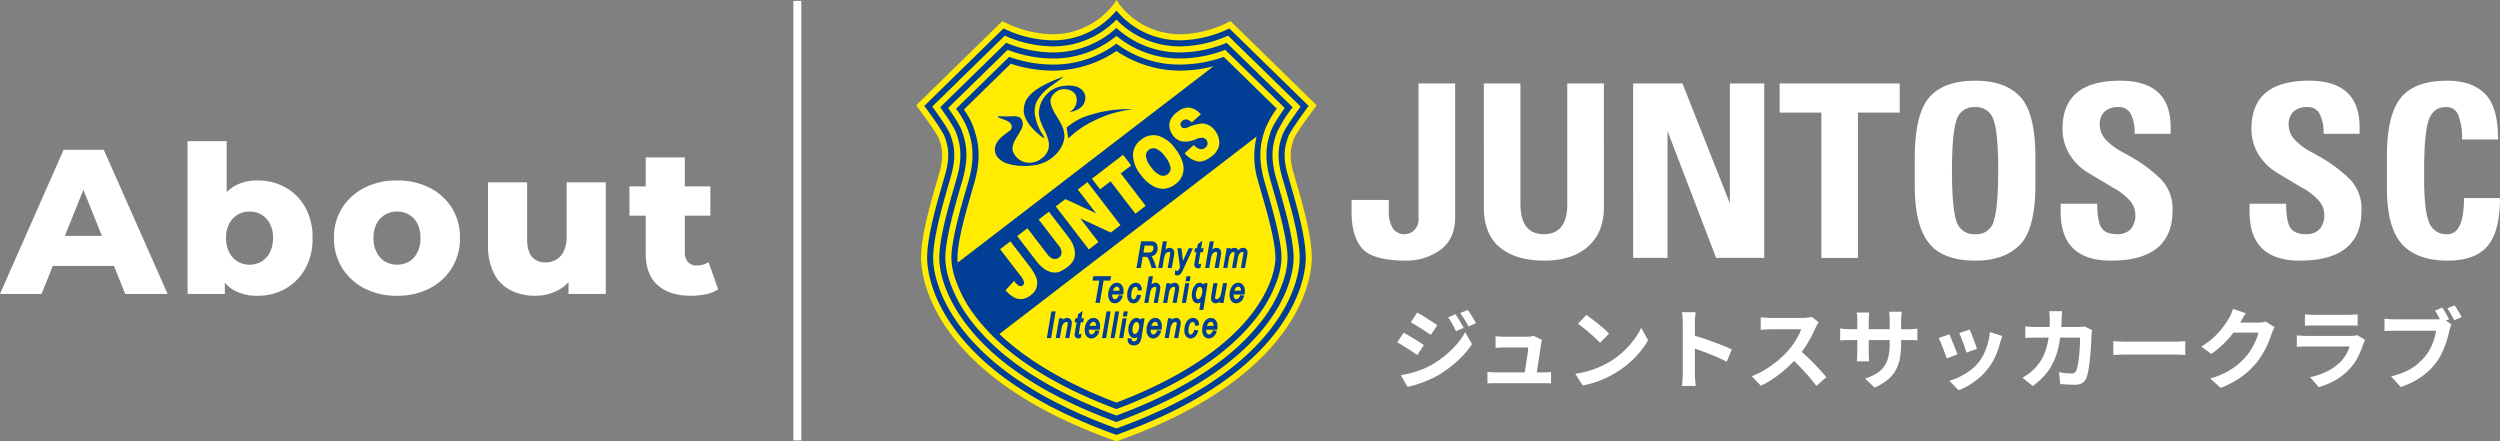
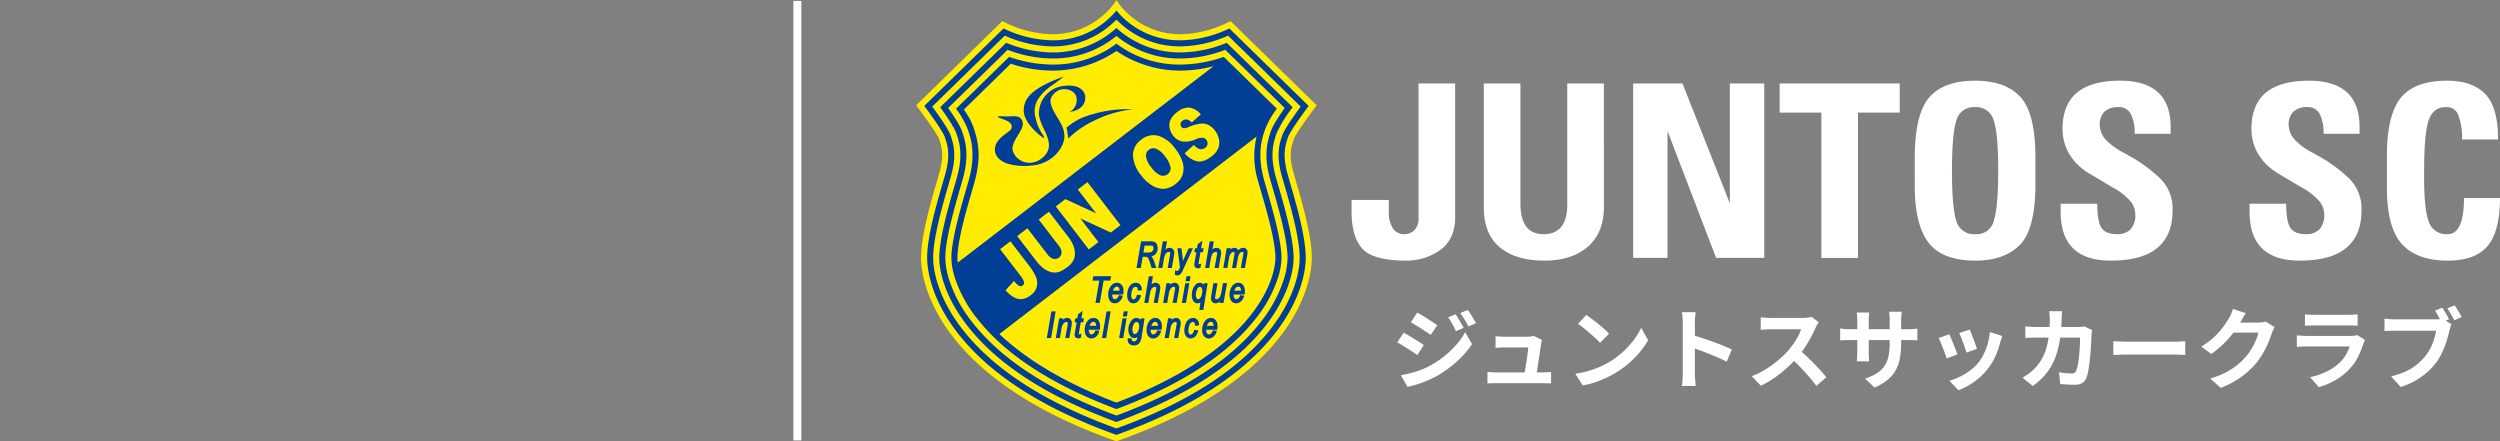
<svg xmlns="http://www.w3.org/2000/svg" width="631.376" height="111.455" viewBox="0 0 631.376 111.455">
  <rect x="0" y="0" width="631.376" height="111.455" fill="#808080" stroke="none" />
  <defs>
    <clipPath id="clip-path">
      <rect id="長方形_29656" data-name="長方形 29656" width="101.159" height="111.455" fill="none" />
    </clipPath>
  </defs>
  <g id="グループ_36691" data-name="グループ 36691" transform="translate(14310.497 19387.727)">
    <g id="グループ_36690" data-name="グループ 36690" transform="translate(884.185 2966.773)">
      <g id="グループ_36647" data-name="グループ 36647" transform="translate(-14963.305 -22354.5)">
        <g id="グループ_36642" data-name="グループ 36642" clip-path="url(#clip-path)">
          <path id="パス_56766" data-name="パス 56766" d="M16.229,43.814c1.263,1.7,4.752,6.456,5.244,7.931l.081.241c.565,1.671,1.419,4.2.085,9.006-.206.746-.46,1.623-.744,2.6-1.561,5.376-3.92,13.5-3.92,18.913,0,2.119.553,9.752,7.677,18.98,8.177,10.594,21.808,19.355,40.519,26.041,18.71-6.686,32.343-15.447,40.52-26.041,7.123-9.228,7.677-16.861,7.677-18.98,0-5.412-2.358-13.537-3.919-18.913-.283-.975-.538-1.852-.744-2.6-1.334-4.809-.479-7.335.086-9.006l.081-.241c.493-1.475,3.981-6.234,5.243-7.931L93.924,24.088a29.787,29.787,0,0,1-12.461,3.025,20.913,20.913,0,0,1-16.291-7.577,20.922,20.922,0,0,1-16.289,7.577h0a29.781,29.781,0,0,1-12.459-3.025Z" transform="translate(-14.419 -17.357)" fill="#003f95" />
          <path id="パス_56767" data-name="パス 56767" d="M50.579,111.455l-.256-.09C31.35,104.617,17.506,95.72,9.174,84.92,1.813,75.379,1.241,67.377,1.241,65.151c0-5.589,2.376-13.777,3.949-19.2.279-.962.53-1.827.733-2.56,1.2-4.32.471-6.47-.06-8.04L5.78,35.11C5.415,34.017,2.289,29.64.4,27.14L0,26.6,21.753,5.338l.483.232a28.364,28.364,0,0,0,12.181,3.08h0A19.4,19.4,0,0,0,49.94.967L50.581,0l.639.967A19.393,19.393,0,0,0,66.738,8.649,28.374,28.374,0,0,0,78.922,5.57l.483-.232L101.159,26.6l-.406.539c-1.884,2.5-5.011,6.877-5.375,7.97l-.082.245c-.532,1.57-1.258,3.72-.062,8.04.2.733.456,1.6.735,2.56,1.572,5.419,3.949,13.607,3.949,19.2,0,2.226-.573,10.228-7.934,19.769-8.332,10.8-22.176,19.7-41.149,26.445ZM2.031,26.757c1.252,1.683,4.713,6.4,5.2,7.87l.081.238C7.873,36.524,8.72,39.03,7.4,43.8c-.2.739-.457,1.611-.738,2.579-1.549,5.335-3.888,13.4-3.888,18.769,0,2.1.549,9.676,7.615,18.836C18.5,94.5,32.02,103.2,50.579,109.831,69.138,103.2,82.66,94.5,90.771,83.987c7.066-9.16,7.615-16.734,7.615-18.836,0-5.372-2.34-13.434-3.888-18.769-.281-.968-.532-1.84-.737-2.579-1.324-4.773-.476-7.279.084-8.938l.08-.238c.488-1.465,3.95-6.187,5.2-7.87L79.1,7.179a29.544,29.544,0,0,1-12.361,3A20.739,20.739,0,0,1,50.579,2.662a20.75,20.75,0,0,1-16.158,7.519h0a29.523,29.523,0,0,1-12.357-3Z" fill="#ffec00" />
          <path id="パス_56768" data-name="パス 56768" d="M82.895,147.69l-.262-.1c-17.877-6.5-30.9-14.928-38.719-25.057-6.771-8.776-7.3-15.921-7.3-17.9,0-5.155,2.4-13.411,3.827-18.343.283-.976.538-1.852.744-2.6,1.448-5.228.473-8.114-.111-9.839L41,73.628c-.2-.6-1.014-2.259-4.239-6.691l-.389-.536L54.7,48.488l.468.2A30.135,30.135,0,0,0,66.734,51.2a22.215,22.215,0,0,0,15.632-6.248l.529-.507.529.507A22.2,22.2,0,0,0,99.054,51.2a30.139,30.139,0,0,0,11.57-2.513l.468-.2L129.418,66.4l-.388.536c-3.227,4.432-4.042,6.1-4.239,6.69l-.078.231c-.585,1.726-1.559,4.613-.111,9.84.206.743.46,1.62.744,2.6,1.43,4.932,3.826,13.188,3.826,18.343,0,1.98-.525,9.125-7.3,17.9-7.814,10.129-20.842,18.561-38.719,25.057ZM38.388,66.572C40.7,69.788,42.07,72,42.452,73.143l.077.228c.639,1.89,1.709,5.054.135,10.736-.207.749-.464,1.632-.749,2.614-1.408,4.854-3.766,12.978-3.766,17.915,0,1.858.5,8.575,6.978,16.965,7.6,9.848,20.3,18.077,37.768,24.46,17.466-6.383,30.172-14.611,37.768-24.46,6.476-8.39,6.979-15.106,6.979-16.965,0-4.937-2.359-13.062-3.768-17.915-.283-.983-.541-1.866-.749-2.614-1.573-5.68-.5-8.846.137-10.738l.076-.228a33.431,33.431,0,0,1,4.063-6.568L110.744,50.29a31.368,31.368,0,0,1-11.69,2.437,23.669,23.669,0,0,1-16.159-6.181,23.671,23.671,0,0,1-16.157,6.181A31.365,31.365,0,0,1,55.046,50.29Z" transform="translate(-32.316 -39.485)" fill="#ffec00" />
          <path id="パス_56769" data-name="パス 56769" d="M109.224,177.315l-.267-.1c-16.78-6.238-28.99-14.2-36.29-23.664a34.1,34.1,0,0,1-5.68-10.5,19.11,19.11,0,0,1-.98-5.531c0-4.718,2.41-13.024,3.706-17.487.287-.992.545-1.881.754-2.635,1.7-6.133.49-9.712-.16-11.635l-.077-.228c-.134-.4-.541-1.622-3.138-5.37l-.369-.531L81.738,84.959l.451.162a32.128,32.128,0,0,0,10.874,2.021,24.98,24.98,0,0,0,15.691-5.322l.47-.366.469.366a24.974,24.974,0,0,0,15.69,5.322,32.135,32.135,0,0,0,10.876-2.021l.451-.162,15.012,14.676-.367.531c-2.329,3.36-2.908,4.678-3.142,5.377l-.074.224c-.649,1.923-1.858,5.5-.159,11.632.208.754.466,1.643.752,2.631,1.3,4.467,3.707,12.773,3.707,17.491a19.085,19.085,0,0,1-.98,5.531,34.093,34.093,0,0,1-5.68,10.5c-7.3,9.464-19.512,17.425-36.29,23.664ZM68.718,99.827a22.447,22.447,0,0,1,2.966,5.225l.075.223c.7,2.077,2.01,5.946.185,12.532-.211.76-.47,1.655-.76,2.65-1.274,4.391-3.645,12.562-3.645,17.063a17.5,17.5,0,0,0,.911,5.071,32.565,32.565,0,0,0,5.431,10.025c7.085,9.184,18.975,16.943,35.344,23.064,16.368-6.121,28.259-13.88,35.345-23.064A32.563,32.563,0,0,0,150,142.591a17.474,17.474,0,0,0,.909-5.071c0-4.5-2.37-12.671-3.644-17.061-.289-1-.548-1.893-.759-2.653-1.826-6.587-.52-10.453.184-12.53l.074-.22a22.286,22.286,0,0,1,2.968-5.231l-13.406-13.1a33.418,33.418,0,0,1-10.941,1.95,26.455,26.455,0,0,1-16.159-5.286,26.467,26.467,0,0,1-16.16,5.286,33.4,33.4,0,0,1-10.939-1.95Z" transform="translate(-58.645 -72.369)" fill="#ffec00" />
          <path id="パス_56770" data-name="パス 56770" d="M149.771,120.442a28.822,28.822,0,0,1-15.742-4.68l-.418-.272-.417.272a28.842,28.842,0,0,1-15.743,4.68,34.325,34.325,0,0,1-10.1-1.6l-.435-.135L95.09,130.267l.336.524a16.791,16.791,0,0,1,2.1,4.021l.071.209c1.123,3.322,1.925,7.246.21,13.434-.212.764-.473,1.664-.763,2.668-1.341,4.619-3.585,12.35-3.585,16.636a10.562,10.562,0,0,0,.077,1.171l64.6-49.6a33.513,33.513,0,0,1-8.363,1.109" transform="translate(-83.033 -102.608)" fill="#ffec00" />
          <path id="パス_56771" data-name="パス 56771" d="M254.565,323.129c-.292-1-.553-1.9-.763-2.667a21.213,21.213,0,0,1-.4-11.371l-64.966,49.876c6.91,6.6,16.888,12.48,29.287,17.217l.273.1.273-.1c15.478-5.914,27.188-13.61,33.859-22.258,5.733-7.429,6.022-13.1,6.022-14.162,0-4.285-2.243-12.016-3.584-16.636" transform="translate(-167.416 -274.614)" fill="#ffec00" />
          <path id="パス_56772" data-name="パス 56772" d="M190.033,548.372l2.59-1.99,4.532,5.9a14.963,14.963,0,0,1,1.917,3.024,4.078,4.078,0,0,1,.241,2.427,3.616,3.616,0,0,1-1.448,2.183,4.585,4.585,0,0,1-2.3,1.062,3.619,3.619,0,0,1-2.073-.474,7.622,7.622,0,0,1-2.072-1.773l2.135-2.334a5.828,5.828,0,0,0,.916.992,1.5,1.5,0,0,0,.741.326.738.738,0,0,0,.531-.184.841.841,0,0,0,.315-.906,4.425,4.425,0,0,0-.882-1.565Z" transform="translate(-168.836 -485.437)" fill="#ffec00" />
          <path id="パス_56773" data-name="パス 56773" d="M234.187,481.3l2.579-1.979,4.968,6.471a8.768,8.768,0,0,1,1.165,2,5.347,5.347,0,0,1,.424,2.052,3.721,3.721,0,0,1-.345,1.694,5.2,5.2,0,0,1-1.53,1.751,10.919,10.919,0,0,1-1.417.913,3.658,3.658,0,0,1-1.545.485,4.2,4.2,0,0,1-1.607-.255,4.794,4.794,0,0,1-1.511-.828,10.5,10.5,0,0,1-1.65-1.653l-4.969-6.472,2.58-1.98,5.087,6.627a2.852,2.852,0,0,0,1.445,1.1,1.715,1.715,0,0,0,2.105-1.605,2.831,2.831,0,0,0-.692-1.687Z" transform="translate(-203.234 -425.856)" fill="#ffec00" />
          <path id="パス_56774" data-name="パス 56774" d="M316.124,418.488l2.413-1.853,7.764,3.592-4.615-6.01,2.436-1.871,8.34,10.863-2.436,1.871-7.712-3.56,4.579,5.964-2.43,1.866Z" transform="translate(-280.863 -366.351)" fill="#ffec00" />
-           <path id="パス_56775" data-name="パス 56775" d="M397.961,356.527l7.858-6.032,2.059,2.683-2.636,2.023,6.28,8.182-2.585,1.984-6.281-8.18-2.636,2.023Z" transform="translate(-353.571 -311.4)" fill="#ffec00" />
          <path id="パス_56776" data-name="パス 56776" d="M492.983,316.11a8.38,8.38,0,0,1-2.039-5.018,4.769,4.769,0,0,1,2.04-3.922,4.835,4.835,0,0,1,4.337-1.015,8.2,8.2,0,0,1,4.261,3.213,10.611,10.611,0,0,1,1.9,3.5,5.358,5.358,0,0,1,.031,2.993,4.86,4.86,0,0,1-1.806,2.462,5.421,5.421,0,0,1-2.792,1.212,5.185,5.185,0,0,1-2.925-.7,9.656,9.656,0,0,1-3.012-2.729m2.6-1.97a5.633,5.633,0,0,0,2.286,2,1.911,1.911,0,0,0,2.581-1.958,6.267,6.267,0,0,0-1.483-2.877,5.172,5.172,0,0,0-2.2-1.876,1.868,1.868,0,0,0-1.836.285,1.813,1.813,0,0,0-.7,1.682,5.647,5.647,0,0,0,1.352,2.742" transform="translate(-436.183 -271.865)" fill="#ffec00" />
          <path id="パス_56777" data-name="パス 56777" d="M577.114,255.025l2.3-2.089a3.712,3.712,0,0,0,1.236.937,1.594,1.594,0,0,0,1.648-.217,1.358,1.358,0,0,0,.594-.991,1.44,1.44,0,0,0-.3-1.011,1.413,1.413,0,0,0-.864-.537,3.661,3.661,0,0,0-1.808.387,6.4,6.4,0,0,1-3.437.542,3.831,3.831,0,0,1-2.339-1.537,4.383,4.383,0,0,1-.842-1.869,3.461,3.461,0,0,1,.226-2.034,5.292,5.292,0,0,1,1.729-2,4.406,4.406,0,0,1,3.04-1.1,4.679,4.679,0,0,1,2.893,1.695l-2.294,2.056a2.413,2.413,0,0,0-1.227-.754,1.409,1.409,0,0,0-1.115.326,1.1,1.1,0,0,0-.488.77,1.083,1.083,0,0,0,.234.779.854.854,0,0,0,.547.322,2.335,2.335,0,0,0,1.175-.265,11.441,11.441,0,0,1,3.164-.9,3.671,3.671,0,0,1,1.991.385,4.771,4.771,0,0,1,1.568,1.351,5.33,5.33,0,0,1,1.034,2.269,3.929,3.929,0,0,1-.216,2.293,5.088,5.088,0,0,1-1.665,2q-2.135,1.638-3.775,1.2a6.126,6.126,0,0,1-3.012-2" transform="translate(-509.3 -216.326)" fill="#ffec00" />
          <path id="パス_56778" data-name="パス 56778" d="M504.215,548.109a2.245,2.245,0,0,0-.226-1.035,1.174,1.174,0,0,0-.547-.532,2.6,2.6,0,0,0-1.1-.171h-2.321l-1.153,6.737h1.088l.483-2.823h.63a1.074,1.074,0,0,1,.492.076.815.815,0,0,1,.272.326,5.724,5.724,0,0,1,.454,1.1l.409,1.318h1.185l-.478-1.448a6.568,6.568,0,0,0-.515-1.154,2.241,2.241,0,0,0-.238-.333,2.164,2.164,0,0,0,1.075-.619,2.094,2.094,0,0,0,.486-1.444m-1.157.492a1,1,0,0,1-.281.367.932.932,0,0,1-.411.191,6.292,6.292,0,0,1-1.026.054h-.714l.3-1.763h1.507a1.239,1.239,0,0,1,.473.057.42.42,0,0,1,.174.19.856.856,0,0,1,.083.4,1.181,1.181,0,0,1-.107.5" transform="translate(-443.226 -485.427)" fill="#003f95" />
          <path id="パス_56779" data-name="パス 56779" d="M551.008,548.017a1.471,1.471,0,0,0-.72.2,2.015,2.015,0,0,0-.307.216l.356-2.06H549.3l-1.154,6.737h1.035l.368-2.135a5.048,5.048,0,0,1,.333-1.237,1.291,1.291,0,0,1,.437-.518.975.975,0,0,1,.543-.171.3.3,0,0,1,.23.083.316.316,0,0,1,.083.237,5.609,5.609,0,0,1-.106.73l-.54,3.012h1.035l.508-2.871a6.056,6.056,0,0,0,.12-.936,1.319,1.319,0,0,0-.321-.93,1.124,1.124,0,0,0-.86-.353" transform="translate(-487.002 -485.427)" fill="#003f95" />
          <path id="パス_56780" data-name="パス 56780" d="M587.793,565.245c-.024-.223-.049-.45-.078-.676l-.307-2.5h-1.021l.65,4.785-.18.393a1.5,1.5,0,0,1-.3.479.577.577,0,0,1-.51,0l-.239-.084-.06,1.125.122.052a1.3,1.3,0,0,0,.513.106,1.113,1.113,0,0,0,.731-.279,3.278,3.278,0,0,0,.685-1.089l2.529-5.486h-1.094Z" transform="translate(-520.411 -499.377)" fill="#003f95" />
          <path id="パス_56781" data-name="パス 56781" d="M631.821,545.138l-1.184.866-.176,1.023h-.506l-.17.99h.507l-.419,2.446a5.042,5.042,0,0,0-.1.735.851.851,0,0,0,.265.651.973.973,0,0,0,.685.243,1.578,1.578,0,0,0,.494-.085l.109-.034.182-1.069-.3.1a.912.912,0,0,1-.292.042c-.043,0-.06-.008-.061-.011a.158.158,0,0,1-.015-.089c0-.017.006-.108.08-.548l.408-2.38h.628l.17-.99H631.5Z" transform="translate(-559.53 -484.332)" fill="#003f95" />
          <path id="パス_56782" data-name="パス 56782" d="M657.2,548.017a1.47,1.47,0,0,0-.72.2,1.994,1.994,0,0,0-.305.216l.354-2.06h-1.04l-1.153,6.737h1.035l.366-2.135a4.951,4.951,0,0,1,.334-1.237,1.294,1.294,0,0,1,.436-.518.979.979,0,0,1,.545-.171.306.306,0,0,1,.229.083.323.323,0,0,1,.083.237,5.981,5.981,0,0,1-.1.73l-.54,3.012h1.036l.507-2.871a6.136,6.136,0,0,0,.12-.936,1.32,1.32,0,0,0-.322-.93,1.124,1.124,0,0,0-.86-.353" transform="translate(-581.354 -485.427)" fill="#003f95" />
          <path id="パス_56783" data-name="パス 56783" d="M701.2,561.457a1.1,1.1,0,0,0-.836-.326,1.378,1.378,0,0,0-.779.248,2.13,2.13,0,0,0-.43.392,1.129,1.129,0,0,0-.261-.367,1.036,1.036,0,0,0-.722-.273,1.33,1.33,0,0,0-.706.2,1.578,1.578,0,0,0-.255.2l.051-.3h-1.034l-.854,4.985H696.4l.4-2.334a2.8,2.8,0,0,1,.515-1.355.916.916,0,0,1,.678-.372.2.2,0,0,1,.157.07.335.335,0,0,1,.072.236,2.622,2.622,0,0,1-.054.423l-.592,3.331h1.035l.428-2.389a4.05,4.05,0,0,1,.294-1.037,1.211,1.211,0,0,1,.407-.471.853.853,0,0,1,.459-.164.242.242,0,0,1,.189.065.315.315,0,0,1,.066.224,2.95,2.95,0,0,1-.064.5l-.585,3.268h1.035l.558-3.117a4.72,4.72,0,0,0,.093-.744,1.272,1.272,0,0,0-.3-.9" transform="translate(-617.805 -498.541)" fill="#003f95" />
          <path id="パス_56784" data-name="パス 56784" d="M404.008,625.433h-4.485l-.193,1.1h1.711l-.964,5.635h1.087l.96-5.635h1.7Z" transform="translate(-354.787 -555.671)" fill="#003f95" />
          <path id="パス_56785" data-name="パス 56785" d="M436.936,640.2a1.779,1.779,0,0,0-1.071.362,2.617,2.617,0,0,0-.811,1.1,3.948,3.948,0,0,0-.321,1.588,2.779,2.779,0,0,0,.217,1.139,1.707,1.707,0,0,0,.607.748,1.531,1.531,0,0,0,.856.255,1.746,1.746,0,0,0,1.182-.468,2.389,2.389,0,0,0,.784-1.272l.049-.206-.992-.123-.052.143a1.521,1.521,0,0,1-.44.678c-.352.29-.71.317-.972-.038a1.472,1.472,0,0,1-.211-.872c0-.015,0-.036,0-.054h2.776l.022-.166a5.539,5.539,0,0,0,.049-.72,2.338,2.338,0,0,0-.459-1.53,1.511,1.511,0,0,0-1.215-.568m-1,2a1.8,1.8,0,0,1,.395-.722.843.843,0,0,1,.613-.29.565.565,0,0,1,.471.235,1.283,1.283,0,0,1,.2.777Z" transform="translate(-386.242 -568.789)" fill="#003f95" />
          <path id="パス_56786" data-name="パス 56786" d="M479.9,640.2a1.8,1.8,0,0,0-1.091.364,2.538,2.538,0,0,0-.792,1.126,4.491,4.491,0,0,0-.3,1.672,2.288,2.288,0,0,0,.435,1.491,1.421,1.421,0,0,0,1.138.542,1.638,1.638,0,0,0,1.136-.469,2.925,2.925,0,0,0,.747-1.37l.06-.212-1.027-.132-.044.161a1.8,1.8,0,0,1-.4.8c-.3.3-.605.326-.837.021a1.2,1.2,0,0,1-.182-.728,4.154,4.154,0,0,1,.193-1.3,1.67,1.67,0,0,1,.419-.754.757.757,0,0,1,.5-.182.468.468,0,0,1,.375.175.835.835,0,0,1,.163.566v.207l1.015-.084v-.175a1.783,1.783,0,0,0-.413-1.247,1.408,1.408,0,0,0-1.092-.471" transform="translate(-424.428 -568.79)" fill="#003f95" />
          <path id="パス_56787" data-name="パス 56787" d="M519.339,627.081a1.456,1.456,0,0,0-.719.2,1.839,1.839,0,0,0-.307.217l.353-2.062h-1.039l-1.153,6.738h1.036l.366-2.136a5.04,5.04,0,0,1,.334-1.238,1.264,1.264,0,0,1,.436-.514.966.966,0,0,1,.543-.173.3.3,0,0,1,.23.081.318.318,0,0,1,.083.238,5.532,5.532,0,0,1-.105.73l-.54,3.012h1.035l.509-2.872a6.143,6.143,0,0,0,.12-.934,1.316,1.316,0,0,0-.322-.93,1.124,1.124,0,0,0-.86-.354" transform="translate(-458.866 -555.671)" fill="#003f95" />
          <path id="パス_56788" data-name="パス 56788" d="M562.015,640.2a1.483,1.483,0,0,0-.749.224,2.179,2.179,0,0,0-.356.269l.066-.388H560l-.854,4.986h1.034l.4-2.3a2.841,2.841,0,0,1,.531-1.4.979.979,0,0,1,.743-.367.329.329,0,0,1,.241.08.324.324,0,0,1,.081.239,3.889,3.889,0,0,1-.075.6l-.571,3.144h1.036l.53-2.941a5.08,5.08,0,0,0,.1-.824,1.38,1.38,0,0,0-.324-.968,1.12,1.12,0,0,0-.858-.358" transform="translate(-496.777 -568.79)" fill="#003f95" />
          <path id="パス_56789" data-name="パス 56789" d="M610,626.706h1.036l.217-1.272h-1.035Z" transform="translate(-541.955 -555.671)" fill="#003f95" />
          <path id="パス_56790" data-name="パス 56790" d="M601.615,646.126h1.033l.855-4.986h-1.035Z" transform="translate(-534.509 -569.626)" fill="#003f95" />
          <path id="パス_56791" data-name="パス 56791" d="M627.153,640.733a1.344,1.344,0,0,0-.227-.247,1.275,1.275,0,0,0-1.694.1,2.658,2.658,0,0,0-.751,1.109,4.392,4.392,0,0,0-.292,1.636,2.475,2.475,0,0,0,.405,1.522,1.276,1.276,0,0,0,1.039.552,1.228,1.228,0,0,0,.745-.287l-.308,1.948H627.1l1.072-6.751h-.949Zm-1.344,3.639a.488.488,0,0,1-.406-.242,1.6,1.6,0,0,1-.2-.9,3.213,3.213,0,0,1,.205-1.09,1.9,1.9,0,0,1,.449-.765.554.554,0,0,1,.376-.138.5.5,0,0,1,.4.239,1.275,1.275,0,0,1,.2.769,3.652,3.652,0,0,1-.191,1.162,1.842,1.842,0,0,1-.476.8.53.53,0,0,1-.362.163" transform="translate(-554.564 -568.796)" fill="#003f95" />
          <path id="パス_56792" data-name="パス 56792" d="M670.236,643.284a6.045,6.045,0,0,1-.274,1.076,1.4,1.4,0,0,1-.44.608.9.9,0,0,1-.562.233.317.317,0,0,1-.239-.08.4.4,0,0,1-.081-.28,3.275,3.275,0,0,1,.062-.536l.539-3.166h-1.035l-.48,2.816a7.057,7.057,0,0,0-.124,1.03,1.249,1.249,0,0,0,.331.889,1.1,1.1,0,0,0,.828.354,1.6,1.6,0,0,0,1.078-.482l-.069.378h.986l.907-4.986h-1.035Z" transform="translate(-593.137 -569.625)" fill="#003f95" />
          <path id="パス_56793" data-name="パス 56793" d="M712.945,640.767a1.512,1.512,0,0,0-1.216-.568,1.781,1.781,0,0,0-1.071.362,2.614,2.614,0,0,0-.81,1.1,3.943,3.943,0,0,0-.321,1.588,2.756,2.756,0,0,0,.216,1.139,1.706,1.706,0,0,0,.607.748,1.529,1.529,0,0,0,.857.255,1.745,1.745,0,0,0,1.18-.468,2.383,2.383,0,0,0,.785-1.272l.048-.206-.99-.123-.053.143a1.533,1.533,0,0,1-.441.678c-.351.29-.71.317-.971-.038a1.475,1.475,0,0,1-.211-.872v-.054h2.777l.022-.166a5.476,5.476,0,0,0,.049-.72,2.341,2.341,0,0,0-.458-1.53m-2.213,1.434a1.8,1.8,0,0,1,.4-.722.845.845,0,0,1,.613-.29.564.564,0,0,1,.471.235,1.277,1.277,0,0,1,.2.777Z" transform="translate(-630.384 -568.789)" fill="#003f95" />
          <path id="パス_56794" data-name="パス 56794" d="M295.813,711.8H296.9l1.153-6.737h-1.087Z" transform="translate(-262.818 -626.419)" fill="#003f95" />
          <path id="パス_56795" data-name="パス 56795" d="M319.006,719.842a1.487,1.487,0,0,0-.749.223,2.135,2.135,0,0,0-.356.269l.065-.388h-.977l-.853,4.985h1.034l.4-2.3a2.847,2.847,0,0,1,.53-1.395.987.987,0,0,1,.744-.368.286.286,0,0,1,.321.321,3.867,3.867,0,0,1-.074.6l-.571,3.141h1.035l.531-2.94a5.1,5.1,0,0,0,.1-.822,1.383,1.383,0,0,0-.325-.971,1.122,1.122,0,0,0-.857-.356" transform="translate(-280.873 -639.549)" fill="#003f95" />
          <path id="パス_56796" data-name="パス 56796" d="M360.793,703.819l-1.182.868-.176,1.023h-.507l-.17.989h.507l-.419,2.444a5.135,5.135,0,0,0-.1.737.853.853,0,0,0,.266.651.974.974,0,0,0,.685.242,1.571,1.571,0,0,0,.494-.083l.11-.036.182-1.069-.3.1a.963.963,0,0,1-.295.044.119.119,0,0,1-.061-.012.171.171,0,0,1-.015-.091c0-.015.006-.106.08-.546l.407-2.38h.629l.169-.989h-.628Z" transform="translate(-318.734 -625.313)" fill="#003f95" />
          <path id="パス_56797" data-name="パス 56797" d="M383.857,719.842a1.785,1.785,0,0,0-1.071.359,2.63,2.63,0,0,0-.81,1.1,3.965,3.965,0,0,0-.321,1.59,2.783,2.783,0,0,0,.216,1.138,1.7,1.7,0,0,0,.608.747,1.519,1.519,0,0,0,.856.255,1.734,1.734,0,0,0,1.181-.468,2.392,2.392,0,0,0,.785-1.271l.048-.205-.992-.124-.051.145a1.533,1.533,0,0,1-.44.676c-.352.289-.71.315-.971-.038a1.47,1.47,0,0,1-.211-.87c0-.017,0-.036,0-.056h2.775l.023-.166a5.42,5.42,0,0,0,.049-.718,2.334,2.334,0,0,0-.458-1.531,1.512,1.512,0,0,0-1.215-.567m-1,2a1.8,1.8,0,0,1,.4-.722.842.842,0,0,1,.612-.29.563.563,0,0,1,.471.236,1.281,1.281,0,0,1,.2.776Z" transform="translate(-339.083 -639.549)" fill="#003f95" />
          <path id="パス_56798" data-name="パス 56798" d="M421.926,705.064l-1.153,6.737h1.035l1.153-6.737Z" transform="translate(-373.838 -626.419)" fill="#003f95" />
-           <path id="パス_56799" data-name="パス 56799" d="M441.2,705.064l-1.154,6.737h1.035l1.153-6.737Z" transform="translate(-390.958 -626.419)" fill="#003f95" />
          <path id="パス_56800" data-name="パス 56800" d="M468.16,705.064l-.217,1.272h1.034l.218-1.272Z" transform="translate(-415.747 -626.419)" fill="#003f95" />
          <path id="パス_56801" data-name="パス 56801" d="M459.555,725.756h1.034l.854-4.985h-1.034Z" transform="translate(-408.295 -640.374)" fill="#003f95" />
          <path id="パス_56802" data-name="パス 56802" d="M482.122,720.343a1.25,1.25,0,0,0-1.012-.5,1.552,1.552,0,0,0-.959.367,2.733,2.733,0,0,0-.768,1.065,3.667,3.667,0,0,0-.311,1.5,2.544,2.544,0,0,0,.43,1.58,1.351,1.351,0,0,0,1.1.579,1.3,1.3,0,0,0,.777-.271,2.353,2.353,0,0,1-.255.819.775.775,0,0,1-.665.267.6.6,0,0,1-.4-.1.389.389,0,0,1-.106-.308v-.275l-1.006-.115-.025.187a2.085,2.085,0,0,0-.019.259,1.3,1.3,0,0,0,.421,1.016,1.76,1.76,0,0,0,1.2.367,1.64,1.64,0,0,0,1.349-.626,3.445,3.445,0,0,0,.562-1.538l.72-4.663h-.973Zm-.948,3.363c-.27.22-.515.268-.741.088a.791.791,0,0,1-.236-.355,2.214,2.214,0,0,1-.1-.738,2.957,2.957,0,0,1,.17-.895,1.762,1.762,0,0,1,.417-.735.682.682,0,0,1,.45-.215.58.58,0,0,1,.467.256,1.257,1.257,0,0,1,.217.792,3.026,3.026,0,0,1-.2,1.08,1.718,1.718,0,0,1-.447.721" transform="translate(-425.484 -639.549)" fill="#003f95" />
          <path id="パス_56803" data-name="パス 56803" d="M523.815,719.842a1.791,1.791,0,0,0-1.072.359,2.634,2.634,0,0,0-.81,1.1,3.96,3.96,0,0,0-.322,1.59,2.755,2.755,0,0,0,.217,1.138,1.693,1.693,0,0,0,.607.747,1.52,1.52,0,0,0,.856.255,1.731,1.731,0,0,0,1.18-.468,2.38,2.38,0,0,0,.785-1.271l.048-.205-.991-.124-.051.145a1.531,1.531,0,0,1-.44.676c-.352.289-.71.315-.972-.038a1.473,1.473,0,0,1-.21-.87c0-.017,0-.036,0-.056h2.775l.023-.166a5.513,5.513,0,0,0,.049-.718,2.33,2.33,0,0,0-.459-1.531,1.508,1.508,0,0,0-1.214-.567m-1,2a1.787,1.787,0,0,1,.4-.722.835.835,0,0,1,.611-.29.565.565,0,0,1,.471.236,1.287,1.287,0,0,1,.2.776Z" transform="translate(-463.43 -639.549)" fill="#003f95" />
          <path id="パス_56804" data-name="パス 56804" d="M565.617,719.842a1.491,1.491,0,0,0-.75.223,2.18,2.18,0,0,0-.356.269l.066-.388H563.6l-.854,4.985h1.035l.4-2.3a2.845,2.845,0,0,1,.529-1.395.99.99,0,0,1,.745-.368.287.287,0,0,1,.321.321,3.778,3.778,0,0,1-.076.6l-.571,3.141h1.036l.531-2.94a5.107,5.107,0,0,0,.1-.822,1.383,1.383,0,0,0-.324-.971,1.123,1.123,0,0,0-.857-.356" transform="translate(-499.976 -639.549)" fill="#003f95" />
          <path id="パス_56805" data-name="パス 56805" d="M609.433,719.842a1.808,1.808,0,0,0-1.091.361,2.542,2.542,0,0,0-.792,1.128,4.469,4.469,0,0,0-.3,1.671,2.281,2.281,0,0,0,.437,1.491,1.419,1.419,0,0,0,1.136.541,1.634,1.634,0,0,0,1.136-.468,2.916,2.916,0,0,0,.749-1.369l.059-.213-1.026-.132-.044.16a1.785,1.785,0,0,1-.4.8c-.3.3-.6.326-.838.021a1.2,1.2,0,0,1-.181-.727,4.122,4.122,0,0,1,.194-1.3,1.649,1.649,0,0,1,.418-.753.745.745,0,0,1,.5-.185.472.472,0,0,1,.376.175.844.844,0,0,1,.164.566v.208l1.014-.084v-.175a1.783,1.783,0,0,0-.413-1.248,1.414,1.414,0,0,0-1.092-.469" transform="translate(-539.514 -639.549)" fill="#003f95" />
          <path id="パス_56806" data-name="パス 56806" d="M650.961,720.409a1.513,1.513,0,0,0-1.216-.567,1.784,1.784,0,0,0-1.07.359,2.605,2.605,0,0,0-.81,1.1,3.947,3.947,0,0,0-.323,1.59,2.777,2.777,0,0,0,.216,1.138,1.7,1.7,0,0,0,.607.747,1.527,1.527,0,0,0,.857.255,1.729,1.729,0,0,0,1.18-.468,2.383,2.383,0,0,0,.786-1.271l.047-.205-.991-.124-.051.145a1.54,1.54,0,0,1-.44.676c-.353.289-.711.315-.973-.038a1.469,1.469,0,0,1-.211-.87c0-.017,0-.036,0-.056h2.776l.022-.166a5.418,5.418,0,0,0,.049-.718,2.339,2.339,0,0,0-.458-1.531m-2.211,1.434a1.791,1.791,0,0,1,.395-.722.842.842,0,0,1,.612-.29.561.561,0,0,1,.47.236,1.269,1.269,0,0,1,.2.776Z" transform="translate(-575.314 -639.549)" fill="#003f95" />
          <path id="パス_56807" data-name="パス 56807" d="M178.953,201.612c-.009-.076,0-.128.243-.125.7.008,2.236.061,2.795.036.749-.034,2.275-.255,2.922.7s.343,1.963-.268,3.045c-.913,1.617-2.379,3.473-1.872,5.062a4.4,4.4,0,0,0,4.153,2.9c2.281.068,4.831-1.943,4.936-4.187.135-2.88-2.293-5.144-2.519-8.17a7.005,7.005,0,0,1,6.026-7.013c4.293-.654,5.481,1.4,5.651,2.451s-.1,3.54-3.983,4.119a3.427,3.427,0,0,0,1.77-3.813c-.415-1.669-2.516-2.2-3.847-1.906-1.273.279-2.851,1.735-2.689,3.132.336,2.908,3.309,5.081,3.506,8.408.181,3.045-3.075,7.134-7.83,7.625a15.469,15.469,0,0,1-6.484-.409c-.406-.111-3.242-1.055-3.242-3.563,0-2.366,2.586-3.846,3.59-4.64a1.355,1.355,0,0,0,.656-1.33c-.1-1.26-2.566-1.73-3.329-2.161-.133-.075-.175-.092-.183-.165" transform="translate(-158.34 -172.126)" fill="#003f95" />
          <path id="パス_56808" data-name="パス 56808" d="M248.317,188.6s-4.888-3.4-4.788-6.937c.085-2.988,2.045-5.527,10.131-8.457,0,0-1.158.939-2.8,2.11a12.543,12.543,0,0,0-3.745,3.647,5.924,5.924,0,0,0-.576,4.754,11.133,11.133,0,0,0,1.883,4.28c.094.189.312.761.312.761-.093.059-.415-.157-.415-.157" transform="translate(-216.364 -153.885)" fill="#003f95" />
          <path id="パス_56809" data-name="パス 56809" d="M340.549,251.906l.447,2.746a22.774,22.774,0,0,1,6.046-4.258,28.508,28.508,0,0,1,10.282-3.108,31.084,31.084,0,0,0-8.962.894c-2.395.7-4.662,1.086-7.813,3.726" transform="translate(-302.563 -219.678)" fill="#003f95" />
        </g>
      </g>
      <path id="パス_56810" data-name="パス 56810" d="M.623-2.008h9.4V.716a8.12,8.12,0,0,0,.988,4.4,3.425,3.425,0,0,0,3.053,1.527,3.411,3.411,0,0,0,2.395-1.018,3.924,3.924,0,0,0,1.078-2.993V-31.431h9.249V2.3q0,5.567-3.712,8.291a14.627,14.627,0,0,1-8.95,2.724Q5.891,13.257,3.257,10.2T.623.985Zm33.4-29.423h9.249V-1.08q0,7.722,5.867,7.722Q55.1,6.643,55.1-.93v-30.5h9.249V-.152q0,6.375-4.041,9.937-4.041,3.532-11.015,3.532-7.124,0-11.194-3.322Q34.027,6.643,34.027-.152Zm37.714,0H84.193L96.165-1.14V-31.431h8.68v44.06H92.693L80.421-19.4V12.629h-8.68Zm37,0h30.321v7.363H128.521v36.7h-9.249v-36.7H108.737ZM142.859-9.4v-3.083q0-11.194,3.652-15.415t11.584-4.22q7.722,0,11.464,4.131,3.771,4.131,3.771,15.325v6.645q0,11.464-3.981,15.415-3.951,3.921-11.135,3.921-8.351,0-11.853-4.52t-3.5-14.277Zm9.4.12q0,9.1,1.078,12.511a4.6,4.6,0,0,0,4.819,3.412,4.476,4.476,0,0,0,4.7-3.472Q163.931-.3,163.931-9.521q0-9.488-1.167-12.691a4.553,4.553,0,0,0-4.729-3.233,4.5,4.5,0,0,0-4.669,3.382Q152.257-18.68,152.257-9.281ZM179.7-1.05h9.249q0,4.49,1.078,6.106,1.078,1.586,3.951,1.586a4.6,4.6,0,0,0,3.352-1.2,5.12,5.12,0,0,0,1.227-3.8A5.316,5.316,0,0,0,197.3-1.708a15.58,15.58,0,0,0-4.49-3.472l-5.956-3.562A14.21,14.21,0,0,1,181.95-13.5a12.353,12.353,0,0,1-1.766-6.5q0-12.122,14.517-12.122,12.781,0,12.781,11.733v1.676h-9.1a10.2,10.2,0,0,0-.988-5.058,3.284,3.284,0,0,0-3.083-1.676,4.945,4.945,0,0,0-3.532,1.137,4.494,4.494,0,0,0-1.2,3.412,5.661,5.661,0,0,0,1.527,3.682,17.089,17.089,0,0,0,4.639,3.352l2.215,1.257a36.6,36.6,0,0,1,7.124,5.418A10.719,10.719,0,0,1,207.96.746q0,6.2-3.891,9.4-3.891,3.173-11.673,3.173-12.691,0-12.691-12.3Zm47.711,0h9.249q0,4.49,1.078,6.106,1.078,1.586,3.951,1.586a4.6,4.6,0,0,0,3.352-1.2,5.12,5.12,0,0,0,1.227-3.8,5.316,5.316,0,0,0-1.257-3.352,15.58,15.58,0,0,0-4.49-3.472L234.57-8.742a14.21,14.21,0,0,1-4.909-4.759,12.353,12.353,0,0,1-1.766-6.5q0-12.122,14.517-12.122,12.781,0,12.781,11.733v1.676h-9.1a10.2,10.2,0,0,0-.988-5.058,3.284,3.284,0,0,0-3.083-1.676,4.945,4.945,0,0,0-3.532,1.137,4.494,4.494,0,0,0-1.2,3.412,5.661,5.661,0,0,0,1.527,3.682,17.089,17.089,0,0,0,4.639,3.352l2.215,1.257A36.6,36.6,0,0,1,252.8-7.186,10.719,10.719,0,0,1,255.672.746q0,6.2-3.891,9.4-3.891,3.173-11.673,3.173-12.691,0-12.691-12.3Zm54.147-1.437h9.1q0,8.411-3.143,12.122-3.143,3.682-10.027,3.682-7.812,0-11.614-4.19-3.771-4.22-3.771-14.158v-8.082q0-10.3,3.472-14.637,3.472-4.37,11.763-4.37,6.256,0,9.548,3.322,3.292,3.292,3.292,11.524h-9.1a15.97,15.97,0,0,0-.9-6.016,3.028,3.028,0,0,0-2.963-2.155h-.359q-2.993,0-4.19,3.263-1.167,3.263-1.167,12.9v1.826q0,7.962,1.2,10.985a4.545,4.545,0,0,0,4.28,3.113h.419Q281.563,6.643,281.563-2.487Z" transform="translate(-14853.967 -22301.998)" fill="#fff" />
      <path id="パス_56811" data-name="パス 56811" d="M-81.362-11.659q.312.468.68,1.081t.724,1.226q.357.613.624,1.148l-1.939.825q-.334-.713-.624-1.282t-.613-1.115q-.323-.546-.724-1.1Zm3.054-1.07a9.251,9.251,0,0,1,.736,1.025q.379.6.736,1.2t.624,1.092l-1.895.847q-.357-.691-.68-1.248t-.658-1.07q-.334-.513-.758-1.07Zm-12.75.646q.557.29,1.248.713t1.4.88l1.36.869q.646.412,1.07.724l-1.65,2.452-1.1-.736q-.635-.424-1.337-.869t-1.382-.858q-.68-.412-1.215-.724ZM-95.182,3.744q1.248-.223,2.541-.557a24.985,24.985,0,0,0,2.563-.814A18.623,18.623,0,0,0-87.6,1.225,25.057,25.057,0,0,0-84.07-1.182a24.417,24.417,0,0,0,2.954-2.842,17.136,17.136,0,0,0,2.185-3.11L-77.216-4.1A23.19,23.19,0,0,1-81.038.278a29.451,29.451,0,0,1-5.027,3.645,26.142,26.142,0,0,1-2.5,1.193q-1.36.568-2.664.97a20.231,20.231,0,0,1-2.285.58ZM-94.491-7q.557.29,1.271.713t1.427.858q.713.435,1.349.847t1.059.724l-1.627,2.5q-.49-.334-1.126-.758t-1.337-.869q-.7-.446-1.382-.858t-1.237-.7Zm34.952,1.828a2.364,2.364,0,0,0-.134.49q-.045.267-.089.446-.067.468-.189,1.293t-.267,1.817q-.145.992-.3,2T-60.8,2.7q-.123.825-.212,1.315h-3.054q.089-.468.2-1.193t.256-1.583q.145-.858.267-1.728t.212-1.6q.089-.736.111-1.181h-6.019q-.535,0-1.148.033t-1.081.078V-6.108q.29.045.691.067l.814.045q.412.022.7.022h5.707q.245,0,.58-.022a5.914,5.914,0,0,0,.646-.078A1.009,1.009,0,0,0-61.7-6.22ZM-73.315,2.919q.446.045,1.037.078t1.17.033h11.68q.424,0,1.092-.022t1.092-.067V5.817q-.223-.022-.613-.033l-.8-.022q-.412-.011-.724-.011H-71.108q-.58,0-1.07.011t-1.137.056Zm24.966-14.4q.58.4,1.36.981t1.616,1.259q.836.68,1.572,1.326a15.55,15.55,0,0,1,1.2,1.159l-2.274,2.318q-.424-.468-1.115-1.115t-1.493-1.337q-.8-.691-1.583-1.315t-1.382-1.048ZM-51.135,3.365a23.607,23.607,0,0,0,3.277-.691,22.846,22.846,0,0,0,2.853-1.025A25.942,25.942,0,0,0-42.6.445,21.557,21.557,0,0,0-39.12-2.141a22.165,22.165,0,0,0,2.764-3.02,17.085,17.085,0,0,0,1.872-3.065l1.739,3.143A20.755,20.755,0,0,1-34.829-2.1a23.988,23.988,0,0,1-2.8,2.842,23.3,23.3,0,0,1-3.366,2.419,25.276,25.276,0,0,1-2.452,1.3A25.071,25.071,0,0,1-46.22,5.561a20.922,20.922,0,0,1-3.043.747Zm27.15-.045V-9.5q0-.58-.056-1.337a11.7,11.7,0,0,0-.167-1.337h3.477q-.067.58-.134,1.282T-20.931-9.5V3.321q0,.312.022.88t.089,1.17q.067.6.089,1.07h-3.477q.089-.669.156-1.56T-23.985,3.321ZM-21.6-6.4q1.115.29,2.5.747t2.786.97q1.4.513,2.641,1.014t2.062.925L-12.884.334q-.936-.49-2.073-.992t-2.307-.97q-1.17-.468-2.3-.869t-2.04-.713ZM10.344-9.653q-.134.2-.39.624a4.76,4.76,0,0,0-.39.78Q9.1-7.2,8.415-5.908t-1.538,2.6A25.7,25.7,0,0,1,5.061-.87,37.183,37.183,0,0,1,2.308,1.905,30.161,30.161,0,0,1-.858,4.424,24.271,24.271,0,0,1-4.257,6.4l-2.3-2.407a20.737,20.737,0,0,0,3.5-1.739A26.139,26.139,0,0,0,.09-.023a26.019,26.019,0,0,0,2.5-2.385A20.041,20.041,0,0,0,3.979-4.214,21.266,21.266,0,0,0,5.15-6.12a9.663,9.663,0,0,0,.758-1.75H-1.649q-.468,0-.981.033t-.97.067q-.457.033-.7.056v-3.165q.334.022.825.067t.992.067q.5.022.836.022H6.22a9.4,9.4,0,0,0,1.349-.089,5.793,5.793,0,0,0,.947-.2ZM5.35-2.72q.869.691,1.85,1.6T9.14.779q.959.981,1.772,1.884t1.371,1.572L9.742,6.441Q8.917,5.3,7.858,4.079T5.629,1.638Q4.459.423,3.255-.669ZM31.163-4.392a21.431,21.431,0,0,1-.3,3.756,10.217,10.217,0,0,1-1.037,3.054,8.309,8.309,0,0,1-2.051,2.463,14.221,14.221,0,0,1-3.321,1.984L22.069,4.614a15.408,15.408,0,0,0,2.775-1.248A6.491,6.491,0,0,0,26.772,1.66,6.907,6.907,0,0,0,27.9-.792a14.266,14.266,0,0,0,.368-3.489V-10.21q0-.691-.045-1.215t-.089-.858h3.188q-.045.334-.1.858a11.631,11.631,0,0,0-.056,1.215Zm-8.047-7.69q-.045.312-.089.836t-.045,1.17V-2.1q0,.49.022.947t.033.8q.011.346.033.591H19.951a5.255,5.255,0,0,0,.067-.591q.022-.346.045-.8t.022-.947v-7.98q0-.49-.033-1t-.1-1ZM15.76-8.07q.223.022.58.078t.825.089q.468.033,1.025.033H32.813q.892,0,1.449-.045t1-.111v2.965a9.532,9.532,0,0,0-.959-.056q-.6-.011-1.493-.011H18.19q-.557,0-1.014.011t-.8.033q-.346.022-.613.045Zm32.723.29q.156.357.412,1.014t.546,1.4q.29.747.513,1.415T50.311-2.9l-2.675.936a9.3,9.3,0,0,0-.312-1.07q-.223-.646-.49-1.371T46.3-5.8q-.267-.669-.468-1.115Zm8.225,1.627q-.178.535-.3.914t-.234.713a21.367,21.367,0,0,1-1.159,3.377,14.9,14.9,0,0,1-1.872,3.154,16.606,16.606,0,0,1-3.533,3.4,17.509,17.509,0,0,1-3.934,2.129L43.334,5.149a15.11,15.11,0,0,0,2.586-.992,16.657,16.657,0,0,0,2.63-1.594A11.641,11.641,0,0,0,50.735.49a11.542,11.542,0,0,0,1.349-2.2,16.023,16.023,0,0,0,.981-2.653,16.5,16.5,0,0,0,.524-2.8ZM43.312-6.6q.223.424.5,1.092t.568,1.4q.29.736.568,1.427t.435,1.159L42.665-.491q-.134-.446-.39-1.159t-.568-1.5q-.312-.791-.591-1.46a10.229,10.229,0,0,0-.479-1.025Zm28.51-5.818q-.045.379-.078.981l-.056,1a39.1,39.1,0,0,1-.557,5.9A20.491,20.491,0,0,1,69.794.022a14.307,14.307,0,0,1-2.207,3.555A17.368,17.368,0,0,1,64.4,6.464l-2.586-2.1q.691-.4,1.482-.947a8.829,8.829,0,0,0,1.438-1.237,11.419,11.419,0,0,0,1.85-2.352A12.578,12.578,0,0,0,67.8-2.977a20.269,20.269,0,0,0,.68-3.355,33.494,33.494,0,0,0,.223-4.035q0-.245-.022-.635t-.056-.769q-.033-.379-.078-.646ZM79.4-7.647q-.045.267-.1.624a3.852,3.852,0,0,0-.056.557q-.022.713-.078,1.828t-.156,2.4q-.1,1.282-.245,2.552T78.42,2.663a8.842,8.842,0,0,1-.49,1.772,2.721,2.721,0,0,1-1.037,1.282,3.385,3.385,0,0,1-1.839.435q-.959,0-1.917-.056t-1.783-.123L71.02,2.986q.825.156,1.65.234T74.14,3.3a1.438,1.438,0,0,0,.825-.189,1.4,1.4,0,0,0,.446-.591,7.431,7.431,0,0,0,.334-1.181Q75.9.6,76.013-.313T76.2-2.208q.078-.981.111-1.906t.033-1.638H65.469q-.557,0-1.382.011t-1.56.078v-2.92q.713.067,1.516.111t1.427.045H75.79a8.408,8.408,0,0,0,.858-.045q.435-.045.814-.111Zm5.35,2.786,1.025.056q.624.033,1.3.056t1.259.022h11.97q.78,0,1.471-.056t1.137-.078v3.5l-1.137-.067q-.758-.045-1.471-.045H88.34q-.959,0-1.962.033t-1.627.078ZM125.477-8.4q-.178.312-.379.747t-.357.858a22.644,22.644,0,0,1-.814,2.24,23.521,23.521,0,0,1-1.293,2.608,19.809,19.809,0,0,1-1.772,2.6,21.136,21.136,0,0,1-3.734,3.477,23.715,23.715,0,0,1-5.272,2.809l-2.63-2.363a21.39,21.39,0,0,0,3.923-1.538,17.625,17.625,0,0,0,2.876-1.861A16.839,16.839,0,0,0,118.21-.937a12.1,12.1,0,0,0,1.427-1.973,19.7,19.7,0,0,0,1.115-2.2,9.456,9.456,0,0,0,.624-1.917h-7.512l1.025-2.519h6.375a8.179,8.179,0,0,0,1.037-.067,4.413,4.413,0,0,0,.9-.2Zm-7.267-3.522q-.4.58-.78,1.248t-.58,1.025a24.149,24.149,0,0,1-1.861,2.775,24.825,24.825,0,0,1-2.508,2.786,25.525,25.525,0,0,1-2.987,2.463l-2.519-1.85a21.508,21.508,0,0,0,2.6-1.872,18.369,18.369,0,0,0,1.95-1.906,18.528,18.528,0,0,0,1.415-1.828q.591-.88,1.014-1.572a7.924,7.924,0,0,0,.557-1.1A10.232,10.232,0,0,0,114.955-13Zm14.935.29a10.6,10.6,0,0,0,1.115.089q.646.022,1.2.022h8.582q.513,0,1.226-.022a11.049,11.049,0,0,0,1.181-.089v2.876q-.446-.045-1.148-.056T144-8.828h-8.537q-.535,0-1.17.022t-1.148.045Zm15.18,6.464q-.111.223-.234.49t-.189.446a24.551,24.551,0,0,1-1.282,3.2A12.6,12.6,0,0,1,144.6,1.939a14.685,14.685,0,0,1-3.745,3.043,19.058,19.058,0,0,1-4.213,1.772l-2.207-2.519a17.467,17.467,0,0,0,4.48-1.56A12.492,12.492,0,0,0,142.15.334a8.621,8.621,0,0,0,1.438-1.928,12.869,12.869,0,0,0,.858-1.928H133.68q-.4,0-1.137.022t-1.449.089v-2.9l1.393.089q.68.045,1.193.045h11.034a6.41,6.41,0,0,0,.97-.067,3.173,3.173,0,0,0,.658-.156Zm19.5-8.159q.29.424.613.959t.613,1.059q.29.524.49.925l-1.872.78q-.223-.446-.5-.959t-.58-1.037q-.3-.524-.591-.97Zm3.121-.557q.29.4.624.936t.646,1.07q.312.535.513.936l-1.85.8q-.379-.691-.858-1.538a16.66,16.66,0,0,0-.925-1.471Zm-.8,4.77a4.273,4.273,0,0,0-.279.747q-.123.435-.212.791-.2.825-.479,1.839t-.691,2.106a21.322,21.322,0,0,1-.959,2.162A14.377,14.377,0,0,1,166.291.534a16.327,16.327,0,0,1-2.329,2.5,17.814,17.814,0,0,1-2.987,2.1,20.047,20.047,0,0,1-3.645,1.583L154.9,4.034a19.168,19.168,0,0,0,3.845-1.315,13.088,13.088,0,0,0,2.8-1.783,15.786,15.786,0,0,0,2.1-2.14,11.361,11.361,0,0,0,1.271-2.028,14.647,14.647,0,0,0,.869-2.2,13.657,13.657,0,0,0,.468-2.062H155.882q-.78,0-1.493.022t-1.159.067v-3.143q.334.045.814.089t.981.067q.5.022.858.022H166.2q.334,0,.814-.022a3.826,3.826,0,0,0,.925-.156Z" transform="translate(-14745.711 -22263.482)" fill="#fff" />
    </g>
    <line id="線_1672" data-name="線 1672" y2="111" transform="translate(-14109.12 -19387.5)" fill="none" stroke="#fff" stroke-width="2" />
-     <path id="パス_56962" data-name="パス 56962" d="M-.728,0,15.34-36.4H25.48L41.6,0H30.888L18.3-31.356H22.36L9.776,0ZM8.06-7.072l2.652-7.592H28.5l2.652,7.592ZM64.376.468a11.814,11.814,0,0,1-6.318-1.56,9.373,9.373,0,0,1-3.77-4.784,23.194,23.194,0,0,1-1.248-8.268,21.622,21.622,0,0,1,1.326-8.164,9.722,9.722,0,0,1,3.874-4.784,11.53,11.53,0,0,1,6.136-1.56,14.028,14.028,0,0,1,6.994,1.768,12.981,12.981,0,0,1,4.992,5.018,15.383,15.383,0,0,1,1.846,7.722A15.494,15.494,0,0,1,76.362-6.37,13.168,13.168,0,0,1,71.37-1.326,13.868,13.868,0,0,1,64.376.468ZM46.644,0V-38.584h9.88v15.132L56-14.144l.052,9.308V0ZM62.3-7.384a5.786,5.786,0,0,0,2.99-.78,5.647,5.647,0,0,0,2.132-2.314,7.786,7.786,0,0,0,.806-3.666,7.474,7.474,0,0,0-.806-3.614,5.722,5.722,0,0,0-2.132-2.262,5.786,5.786,0,0,0-2.99-.78,5.786,5.786,0,0,0-2.99.78,5.722,5.722,0,0,0-2.132,2.262,7.474,7.474,0,0,0-.806,3.614,7.786,7.786,0,0,0,.806,3.666,5.647,5.647,0,0,0,2.132,2.314A5.786,5.786,0,0,0,62.3-7.384ZM99.528.468A17.5,17.5,0,0,1,91.312-1.4,14.275,14.275,0,0,1,85.67-6.578a14.026,14.026,0,0,1-2.054-7.566,13.894,13.894,0,0,1,2.054-7.54,14.152,14.152,0,0,1,5.642-5.122,17.7,17.7,0,0,1,8.216-1.846,17.864,17.864,0,0,1,8.242,1.846,13.927,13.927,0,0,1,5.642,5.122,14.029,14.029,0,0,1,2.028,7.54,14.162,14.162,0,0,1-2.028,7.566A14.047,14.047,0,0,1,107.77-1.4,17.659,17.659,0,0,1,99.528.468Zm0-7.852a5.887,5.887,0,0,0,3.042-.78,5.48,5.48,0,0,0,2.106-2.314,8,8,0,0,0,.78-3.666,7.68,7.68,0,0,0-.78-3.614,5.547,5.547,0,0,0-2.106-2.262,5.887,5.887,0,0,0-3.042-.78,5.786,5.786,0,0,0-2.99.78,5.722,5.722,0,0,0-2.132,2.262,7.474,7.474,0,0,0-.806,3.614,7.786,7.786,0,0,0,.806,3.666,5.647,5.647,0,0,0,2.132,2.314A5.786,5.786,0,0,0,99.528-7.384ZM134.472.468A13.7,13.7,0,0,1,128.31-.884a9.6,9.6,0,0,1-4.264-4.238,15.473,15.473,0,0,1-1.534-7.306V-28.184h9.88V-14.04q0,3.276,1.222,4.68a4.339,4.339,0,0,0,3.458,1.4,5.3,5.3,0,0,0,2.652-.676,4.818,4.818,0,0,0,1.924-2.158,8.683,8.683,0,0,0,.728-3.822V-28.184h9.88V0h-9.412V-7.956l1.82,2.236a9.962,9.962,0,0,1-4.212,4.654A12.094,12.094,0,0,1,134.472.468Zm39.312,0q-5.408,0-8.424-2.678T162.344-10.3v-24.18h9.88V-10.4a3.255,3.255,0,0,0,.832,2.366,2.84,2.84,0,0,0,2.132.858A5.083,5.083,0,0,0,178.2-8.06l2.444,6.916A8.814,8.814,0,0,1,177.58.078,18.073,18.073,0,0,1,173.784.468ZM158.236-19.76v-7.384h20.436v7.384Z" transform="translate(-14309.769 -19313.5)" fill="#fff" />
  </g>
</svg>